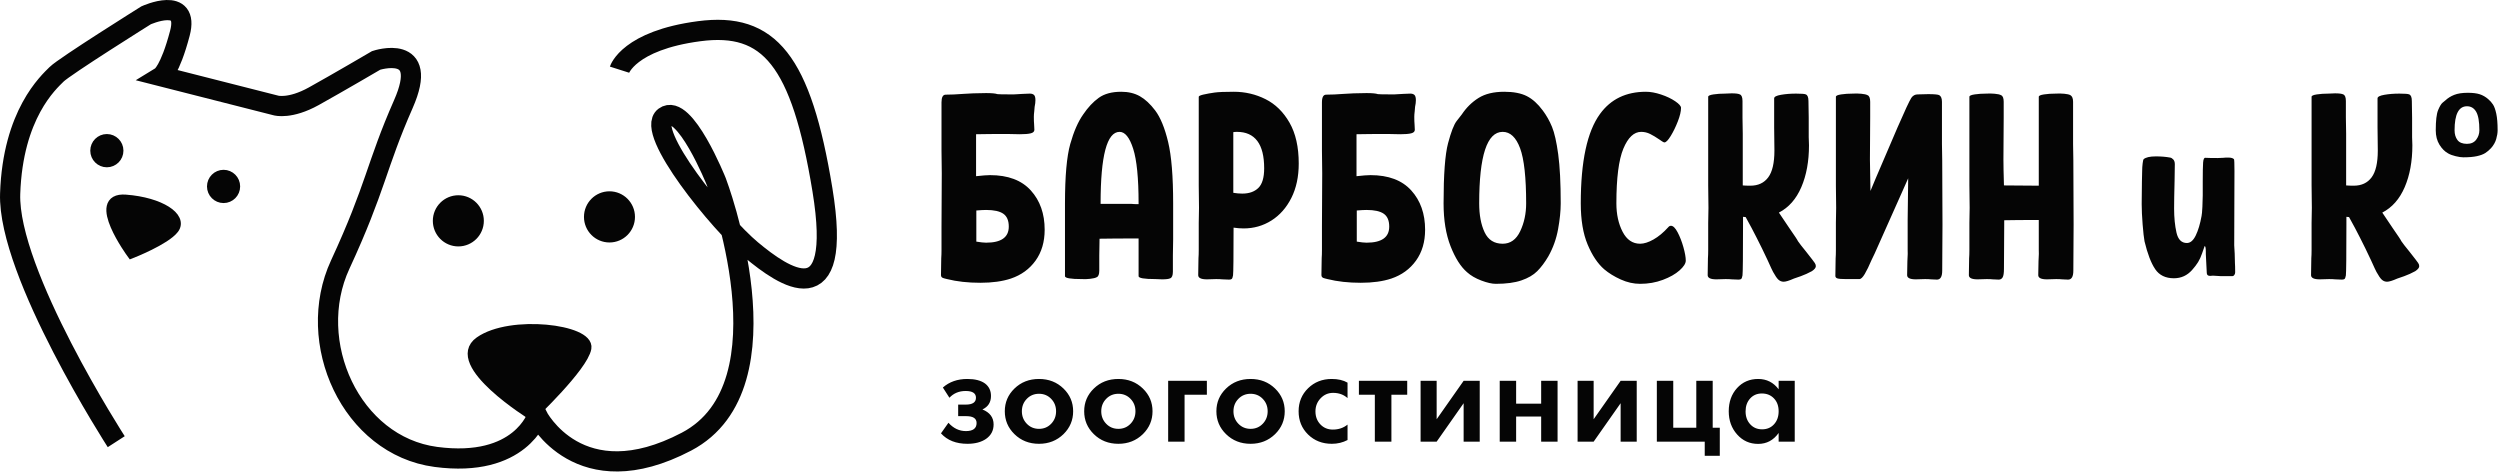
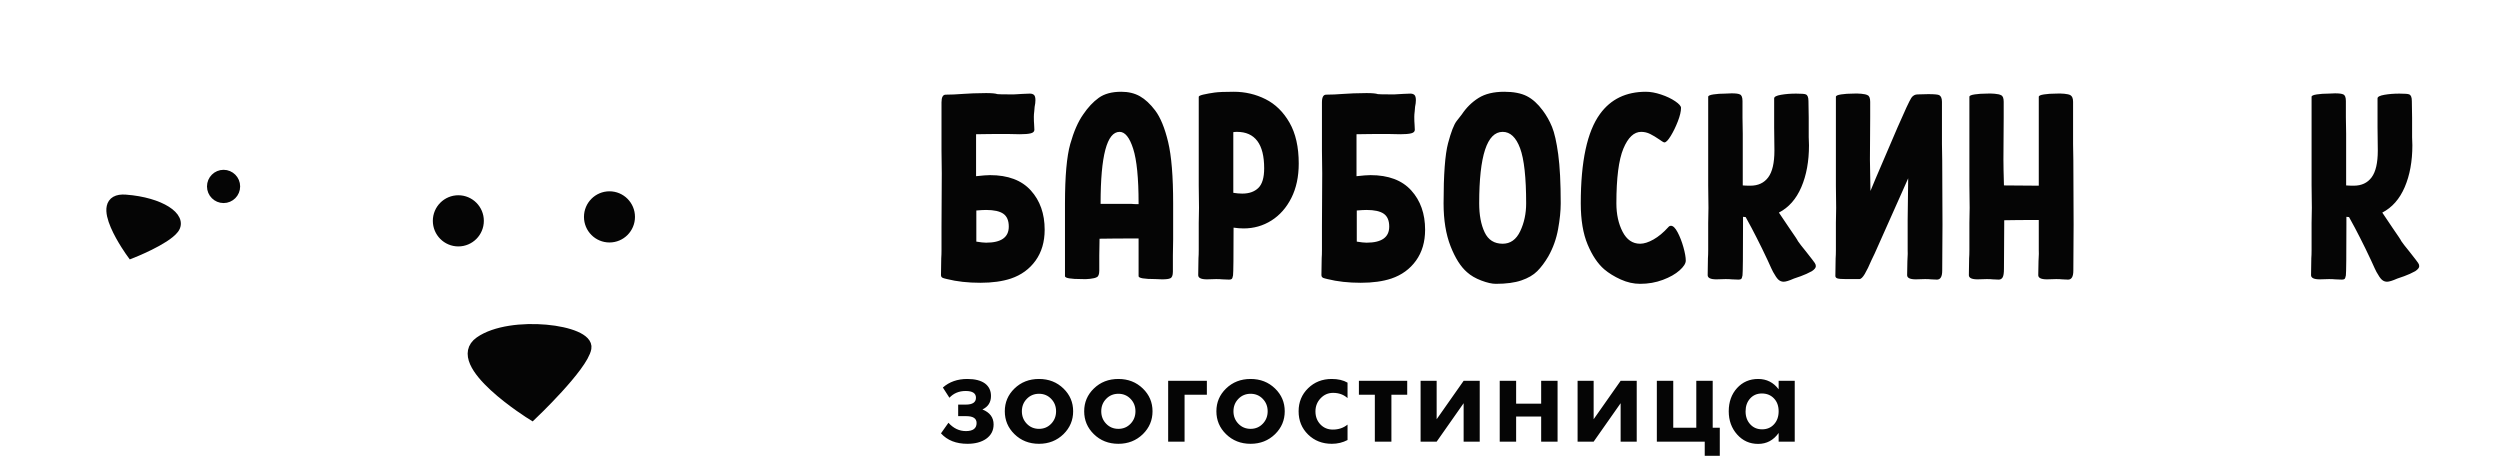
<svg xmlns="http://www.w3.org/2000/svg" width="657" height="124" viewBox="0 0 657 124" fill="none">
-   <path d="M30.549 116.073C30.549 116.073 1.971 71.813 2.669 50.903C3.367 29.994 12.775 21.627 14.866 19.535C16.956 17.444 38.389 4.027 38.389 4.027C38.389 4.027 49.889 -1.2 47.276 8.732C44.662 18.663 42.397 20.058 42.397 20.058L72.542 27.725C72.542 27.725 76.201 28.771 82.474 25.286C88.748 21.801 98.853 15.876 98.853 15.876C98.853 15.876 113.142 11.171 105.998 27.376C98.853 43.581 98.839 49.155 89.404 69.543C79.97 89.93 92.235 117.115 114.538 120.077C136.842 123.038 141.198 109.272 141.198 109.272C141.198 109.272 152.177 130.878 180.407 116.066C208.636 101.255 188.251 47.759 188.251 47.759C188.251 47.759 179.887 26.85 174.659 30.684C169.431 34.516 189.121 58.739 197.485 65.708C205.849 72.678 221.705 83.83 216.13 49.851C210.554 15.872 202.192 5.763 183.721 8.202C165.251 10.642 162.811 18.309 162.811 18.309" stroke="#050505" stroke-width="5.307" stroke-miterlimit="22.926" />
  <path fill-rule="evenodd" clip-rule="evenodd" d="M34.569 66.576C34.569 66.576 23.764 51.765 33 52.461C42.236 53.158 47.987 57.166 45.721 60.129C43.456 63.091 34.569 66.576 34.569 66.576Z" fill="#050505" stroke="#050505" stroke-width="2.634" stroke-miterlimit="22.926" />
  <path fill-rule="evenodd" clip-rule="evenodd" d="M139.815 109.093C139.815 109.093 117.859 95.502 126.049 89.752C134.239 84.001 154.974 86.613 154.103 91.493C153.233 96.373 139.815 109.093 139.815 109.093Z" fill="#050505" stroke="#050505" stroke-width="2.634" stroke-miterlimit="22.926" />
  <path fill-rule="evenodd" clip-rule="evenodd" d="M120.451 52.635C123.423 52.635 125.832 55.053 125.832 58.037C125.832 61.02 123.423 63.438 120.451 63.438C117.479 63.438 115.07 61.02 115.07 58.037C115.07 55.053 117.479 52.635 120.451 52.635Z" fill="#050505" stroke="#050505" stroke-width="2.644" stroke-miterlimit="22.926" />
  <path fill-rule="evenodd" clip-rule="evenodd" d="M160.17 51.598C163.142 51.598 165.551 54.017 165.551 57C165.551 59.983 163.142 62.401 160.17 62.401C157.198 62.401 154.789 59.983 154.789 57C154.789 54.017 157.198 51.598 160.17 51.598Z" fill="#050505" stroke="#050505" stroke-width="2.644" stroke-miterlimit="22.926" />
  <path fill-rule="evenodd" clip-rule="evenodd" d="M58.754 45.949C60.43 45.949 61.789 47.313 61.789 48.995C61.789 50.678 60.43 52.042 58.754 52.042C57.077 52.042 55.719 50.678 55.719 48.995C55.719 47.313 57.077 45.949 58.754 45.949Z" fill="#050505" stroke="#050505" stroke-width="2.644" stroke-miterlimit="22.926" />
-   <path fill-rule="evenodd" clip-rule="evenodd" d="M28.082 36.549C29.758 36.549 31.117 37.913 31.117 39.596C31.117 41.278 29.758 42.642 28.082 42.642C26.406 42.642 25.047 41.278 25.047 39.596C25.047 37.913 26.406 36.549 28.082 36.549Z" fill="#050505" stroke="#050505" stroke-width="2.644" stroke-miterlimit="22.926" />
  <path d="M260.186 46.025C264.901 46.025 268.471 47.366 270.898 50.047C273.324 52.727 274.538 56.171 274.538 60.377C274.538 63.567 273.74 66.271 272.146 68.49C270.551 70.709 268.39 72.28 265.663 73.204C263.444 73.944 260.763 74.314 257.62 74.314C254.384 74.314 251.472 73.99 248.884 73.343C248.745 73.297 248.514 73.239 248.191 73.17C247.867 73.1 247.636 72.997 247.497 72.858C247.358 72.719 247.289 72.534 247.289 72.303L247.358 67.865C247.405 67.265 247.428 66.548 247.428 65.716V59.477L247.497 45.54L247.428 39.646V26.889C247.428 25.548 247.797 24.878 248.537 24.878C249.832 24.878 251.38 24.809 253.182 24.67C253.876 24.624 254.731 24.578 255.748 24.531C256.765 24.485 257.897 24.462 259.145 24.462C260.624 24.462 261.618 24.555 262.127 24.739C262.265 24.786 263.698 24.809 266.425 24.809L268.852 24.67L270.655 24.601C271.117 24.601 271.475 24.716 271.729 24.947C271.984 25.178 272.111 25.641 272.111 26.334C272.111 26.842 272.042 27.42 271.903 28.067C271.903 28.345 271.868 28.749 271.799 29.281C271.729 29.812 271.695 30.286 271.695 30.702C271.695 31.534 271.718 32.193 271.765 32.678C271.811 33.163 271.834 33.637 271.834 34.1C271.834 34.562 271.522 34.874 270.898 35.035C270.274 35.198 269.314 35.278 268.02 35.278L264.692 35.209C261.41 35.209 258.683 35.232 256.511 35.278V46.303C258.174 46.117 259.4 46.025 260.186 46.025ZM259.145 63.775C263.121 63.775 265.108 62.365 265.108 59.546C265.108 57.974 264.634 56.853 263.687 56.183C262.739 55.513 261.226 55.177 259.145 55.177C258.545 55.177 257.689 55.224 256.58 55.316V58.297V63.498C257.689 63.682 258.545 63.775 259.145 63.775ZM303.589 29.038C304.976 30.887 306.108 33.649 306.986 37.324C307.865 40.998 308.303 46.372 308.303 53.444V62.873L308.234 67.172V71.402C308.234 72.372 308.003 72.951 307.541 73.135C307.171 73.32 306.455 73.412 305.391 73.412L303.658 73.343C300.699 73.343 299.221 73.089 299.221 72.581V62.666H299.082C294.876 62.666 291.502 62.689 288.959 62.735V62.873L288.89 67.172V71.125C288.89 72.095 288.659 72.673 288.196 72.858C287.873 73.043 287.307 73.181 286.498 73.274C285.689 73.366 284.961 73.389 284.314 73.343C281.355 73.343 279.877 73.089 279.877 72.581V53.444C279.877 46.326 280.339 41.125 281.263 37.844C282.188 34.562 283.32 31.973 284.661 30.078C285.909 28.229 287.272 26.773 288.751 25.71C290.23 24.647 292.195 24.115 294.645 24.115C296.54 24.115 298.181 24.508 299.567 25.294C300.954 26.079 302.295 27.328 303.589 29.038ZM297.418 53.582C297.742 53.629 298.343 53.652 299.221 53.652V53.444C299.221 46.834 298.747 42.05 297.799 39.092C296.852 36.133 295.661 34.654 294.229 34.654C290.9 34.654 289.237 40.917 289.237 53.444V53.582H297.418ZM324.25 24.115C327.209 24.115 329.982 24.762 332.571 26.056C335.16 27.351 337.263 29.408 338.88 32.228C340.498 35.047 341.307 38.629 341.307 42.974C341.307 46.441 340.66 49.457 339.366 52.023C338.071 54.588 336.326 56.564 334.131 57.951C331.935 59.337 329.497 60.031 326.816 60.031C325.984 60.031 325.106 59.961 324.181 59.823C324.181 67.496 324.135 71.679 324.043 72.372C323.95 72.881 323.835 73.193 323.696 73.308C323.557 73.424 323.326 73.482 323.003 73.482L321.2 73.412C320.83 73.366 320.299 73.343 319.605 73.343L317.179 73.412C315.653 73.412 314.89 73.043 314.89 72.303L314.96 67.865C315.006 67.265 315.029 66.548 315.029 65.716V58.575L315.098 54.622L315.029 48.729V25.433C315.029 25.248 315.399 25.063 316.138 24.878C317.156 24.647 318.173 24.462 319.189 24.323C320.206 24.184 321.894 24.115 324.25 24.115ZM326.469 50.878C328.272 50.878 329.682 50.381 330.699 49.388C331.716 48.394 332.224 46.672 332.224 44.222C332.224 41.033 331.623 38.641 330.422 37.047C329.219 35.452 327.44 34.654 325.083 34.654C324.713 34.654 324.389 34.678 324.112 34.724V35.14V50.67C324.944 50.809 325.73 50.878 326.469 50.878ZM360.166 46.025C364.881 46.025 368.451 47.366 370.878 50.047C373.305 52.727 374.518 56.171 374.518 60.377C374.518 63.567 373.721 66.271 372.126 68.49C370.532 70.709 368.371 72.28 365.643 73.204C363.424 73.944 360.744 74.314 357.601 74.314C354.365 74.314 351.453 73.99 348.864 73.343C348.726 73.297 348.495 73.239 348.171 73.17C347.847 73.1 347.616 72.997 347.478 72.858C347.339 72.719 347.27 72.534 347.27 72.303L347.339 67.865C347.385 67.265 347.408 66.548 347.408 65.716V59.477L347.478 45.54L347.408 39.646V26.889C347.408 25.548 347.778 24.878 348.518 24.878C349.812 24.878 351.361 24.809 353.163 24.67C353.857 24.624 354.712 24.578 355.729 24.531C356.745 24.485 357.878 24.462 359.126 24.462C360.605 24.462 361.599 24.555 362.107 24.739C362.246 24.786 363.679 24.809 366.406 24.809L368.833 24.67L370.635 24.601C371.098 24.601 371.456 24.716 371.71 24.947C371.964 25.178 372.092 25.641 372.092 26.334C372.092 26.842 372.023 27.42 371.883 28.067C371.883 28.345 371.849 28.749 371.78 29.281C371.71 29.812 371.675 30.286 371.675 30.702C371.675 31.534 371.699 32.193 371.745 32.678C371.791 33.163 371.814 33.637 371.814 34.1C371.814 34.562 371.502 34.874 370.878 35.035C370.254 35.198 369.295 35.278 368.001 35.278L364.673 35.209C361.391 35.209 358.663 35.232 356.491 35.278V46.303C358.155 46.117 359.38 46.025 360.166 46.025ZM359.126 63.775C363.101 63.775 365.089 62.365 365.089 59.546C365.089 57.974 364.615 56.853 363.667 56.183C362.72 55.513 361.206 55.177 359.126 55.177C358.525 55.177 357.67 55.224 356.561 55.316V58.297V63.498C357.67 63.682 358.525 63.775 359.126 63.775ZM410.156 53.444C410.156 55.431 409.925 57.697 409.463 60.238C409.001 62.781 408.146 65.162 406.897 67.38C405.973 68.952 405.002 70.246 403.985 71.263C402.969 72.28 401.582 73.089 399.825 73.69C398.069 74.291 395.827 74.591 393.1 74.591C392.083 74.591 390.812 74.302 389.286 73.724C387.761 73.147 386.513 72.419 385.542 71.54C383.878 70.108 382.434 67.831 381.209 64.711C379.984 61.591 379.371 57.835 379.371 53.444C379.371 45.863 379.764 40.594 380.55 37.636C381.336 34.678 382.087 32.736 382.804 31.811C383.52 30.887 383.97 30.309 384.156 30.078C385.357 28.275 386.825 26.831 388.558 25.745C390.292 24.658 392.545 24.115 395.318 24.115C397.768 24.115 399.744 24.497 401.247 25.259C402.749 26.022 404.147 27.282 405.441 29.038C406.412 30.332 407.221 31.765 407.868 33.337C408.515 34.908 409.058 37.312 409.498 40.547C409.936 43.783 410.156 48.082 410.156 53.444ZM394.903 34.654C390.789 34.654 388.731 40.917 388.731 53.444C388.731 56.495 389.205 59.026 390.153 61.036C391.1 63.047 392.684 64.052 394.903 64.052C396.936 64.052 398.473 62.954 399.513 60.758C400.553 58.563 401.073 56.125 401.073 53.444C401.073 46.649 400.542 41.819 399.479 38.953C398.415 36.087 396.89 34.654 394.903 34.654ZM443.021 68.49C443.021 69.229 442.477 70.085 441.391 71.055C440.305 72.026 438.837 72.858 436.988 73.551C435.14 74.244 433.152 74.591 431.026 74.591C429.315 74.591 427.617 74.21 425.93 73.447C424.242 72.685 422.798 71.794 421.596 70.778C419.886 69.299 418.43 67.126 417.228 64.26C416.026 61.395 415.426 57.789 415.426 53.444C415.426 42.396 417.113 34.562 420.487 29.939C423.307 26.056 427.328 24.115 432.551 24.115C433.753 24.115 435.082 24.358 436.538 24.843C437.994 25.329 439.23 25.918 440.248 26.611C441.265 27.305 441.773 27.882 441.773 28.345C441.773 29.269 441.495 30.448 440.941 31.881C440.386 33.314 439.762 34.597 439.069 35.729C438.376 36.861 437.821 37.428 437.405 37.428C437.266 37.428 437.047 37.324 436.746 37.116C436.445 36.907 436.226 36.757 436.087 36.665C435.209 36.064 434.4 35.578 433.661 35.209C432.921 34.839 432.135 34.654 431.303 34.654C429.408 34.654 427.848 36.122 426.623 39.057C425.399 41.992 424.785 46.788 424.785 53.444C424.785 56.31 425.329 58.794 426.415 60.898C427.501 63.001 429.038 64.052 431.026 64.052C432.043 64.052 433.21 63.682 434.527 62.943C435.845 62.203 437.151 61.117 438.445 59.684C438.63 59.453 438.861 59.337 439.138 59.337C439.693 59.337 440.271 59.904 440.872 61.036C441.472 62.169 441.98 63.474 442.397 64.953C442.813 66.433 443.021 67.611 443.021 68.49ZM476.926 69.114C477.11 69.391 477.203 69.668 477.203 69.946C477.203 70.362 476.856 70.801 476.163 71.263C475.238 71.771 474.267 72.211 473.251 72.581L471.448 73.204C470.2 73.759 469.299 74.037 468.744 74.037C468.236 74.037 467.785 73.863 467.392 73.517C466.999 73.17 466.525 72.488 465.971 71.471C465.832 71.24 465.347 70.2 464.515 68.351C463.59 66.364 463.105 65.347 463.059 65.3C462.92 65.023 462.446 64.075 461.637 62.457C460.829 60.84 459.869 59.037 458.76 57.049L458.067 56.98V58.991C458.067 67.126 458.02 71.587 457.928 72.372C457.835 72.881 457.72 73.193 457.581 73.308C457.443 73.424 457.212 73.482 456.888 73.482L455.085 73.412C454.716 73.366 454.184 73.343 453.491 73.343L451.064 73.412C449.538 73.412 448.776 73.043 448.776 72.303L448.845 67.865C448.891 67.265 448.914 66.548 448.914 65.716V58.575L448.984 54.622L448.914 48.729V25.433C448.914 25.155 449.376 24.947 450.301 24.809C451.225 24.67 452.242 24.601 453.352 24.601L455.085 24.531C456.148 24.531 456.865 24.624 457.235 24.809C457.697 24.993 457.928 25.571 457.928 26.542V30.84L457.997 35.14V48.729C458.506 48.776 459.176 48.799 460.008 48.799C462.042 48.799 463.602 48.071 464.688 46.614C465.774 45.158 466.317 42.813 466.317 39.577L466.248 33.475V25.849C466.248 25.433 466.849 25.121 468.051 24.913C469.252 24.704 470.57 24.601 472.003 24.601C473.436 24.601 474.291 24.67 474.568 24.809C475.03 24.993 475.261 25.571 475.261 26.542L475.331 30.98V36.041L475.401 38.19C475.401 42.396 474.73 46.06 473.389 49.18C472.049 52.3 470.085 54.53 467.496 55.871L470.2 59.892C471.68 62.018 472.442 63.174 472.488 63.359C472.858 63.913 473.575 64.838 474.638 66.132C476.024 67.889 476.787 68.883 476.926 69.114ZM510.484 58.991L510.414 71.125C510.414 72.696 509.952 73.482 509.028 73.482L507.433 73.412C507.11 73.366 506.601 73.343 505.908 73.343L503.481 73.412C501.956 73.412 501.193 73.043 501.193 72.303L501.262 68.628C501.355 67.057 501.378 66.086 501.332 65.716V57.812L501.47 46.857L500.084 49.977C495.322 60.701 492.85 66.248 492.665 66.618L491.833 68.351C491.186 69.876 490.596 71.09 490.065 71.991C489.533 72.892 489.06 73.343 488.643 73.343H485.177C484.021 73.343 483.259 73.285 482.889 73.17C482.519 73.054 482.334 72.835 482.334 72.511L482.403 67.935C482.45 67.288 482.473 66.548 482.473 65.716V58.575L482.542 54.622L482.473 48.729V25.433C482.473 25.155 482.935 24.947 483.859 24.809C484.784 24.67 485.801 24.601 486.91 24.601C487.603 24.555 488.343 24.566 489.129 24.635C489.915 24.704 490.469 24.832 490.793 25.017C491.255 25.201 491.486 25.779 491.486 26.75V30.84L491.417 41.934L491.555 50.185L492.942 46.857C494.837 42.373 496.744 37.925 498.662 33.51C500.581 29.096 501.794 26.496 502.302 25.71C502.718 25.109 503.273 24.809 503.967 24.809L506.74 24.739C508.357 24.739 509.328 24.832 509.652 25.017C510.114 25.294 510.345 25.872 510.345 26.75V37.844L510.414 42.142L510.484 58.991ZM544.874 71.125C544.874 72.696 544.412 73.482 543.488 73.482L541.893 73.412C541.569 73.366 541.06 73.343 540.368 73.343L537.941 73.412C536.415 73.412 535.653 73.043 535.653 72.303L535.722 68.628C535.815 67.057 535.838 66.086 535.791 65.716V57.812C531.909 57.812 528.881 57.835 526.708 57.882V58.991L526.639 70.639C526.639 71.748 526.524 72.5 526.293 72.892C526.061 73.285 525.714 73.482 525.253 73.482L523.658 73.412C523.334 73.366 522.826 73.343 522.133 73.343L519.706 73.412C518.18 73.412 517.418 73.043 517.418 72.303L517.487 67.865C517.533 67.265 517.556 66.548 517.556 65.716V58.575L517.625 54.622L517.556 48.729V25.433C517.556 25.155 518.018 24.947 518.943 24.809C519.867 24.67 520.884 24.601 521.993 24.601C522.687 24.555 523.427 24.566 524.212 24.635C524.998 24.704 525.553 24.832 525.877 25.017C526.339 25.201 526.57 25.779 526.57 26.75V30.84L526.5 41.934C526.5 43.413 526.547 45.678 526.639 48.729L535.791 48.799V25.433C535.791 25.155 536.253 24.947 537.178 24.809C538.102 24.67 539.119 24.601 540.229 24.601C540.968 24.555 541.72 24.566 542.482 24.635C543.245 24.704 543.788 24.832 544.112 25.017C544.574 25.294 544.805 25.872 544.805 26.75V37.844L544.874 42.142L544.944 58.991L544.874 71.125ZM635.494 69.114C635.679 69.391 635.772 69.668 635.772 69.946C635.772 70.362 635.425 70.801 634.731 71.263C633.807 71.771 632.836 72.211 631.819 72.581L630.016 73.204C628.768 73.759 627.867 74.037 627.313 74.037C626.804 74.037 626.353 73.863 625.96 73.517C625.568 73.17 625.094 72.488 624.539 71.471C624.401 71.24 623.915 70.2 623.083 68.351C622.158 66.364 621.673 65.347 621.627 65.3C621.489 65.023 621.015 64.075 620.206 62.457C619.397 60.84 618.438 59.037 617.328 57.049L616.635 56.98V58.991C616.635 67.126 616.589 71.587 616.496 72.372C616.404 72.881 616.288 73.193 616.149 73.308C616.011 73.424 615.78 73.482 615.456 73.482L613.653 73.412C613.284 73.366 612.752 73.343 612.059 73.343L609.632 73.412C608.107 73.412 607.344 73.043 607.344 72.303L607.413 67.865C607.46 67.265 607.483 66.548 607.483 65.716V58.575L607.552 54.622L607.483 48.729V25.433C607.483 25.155 607.945 24.947 608.869 24.809C609.794 24.67 610.811 24.601 611.92 24.601L613.653 24.531C614.717 24.531 615.433 24.624 615.803 24.809C616.265 24.993 616.496 25.571 616.496 26.542V30.84L616.566 35.14V48.729C617.074 48.776 617.744 48.799 618.577 48.799C620.61 48.799 622.17 48.071 623.256 46.614C624.342 45.158 624.885 42.813 624.885 39.577L624.816 33.475V25.849C624.816 25.433 625.417 25.121 626.619 24.913C627.821 24.704 629.138 24.601 630.571 24.601C632.004 24.601 632.859 24.67 633.137 24.809C633.599 24.993 633.83 25.571 633.83 26.542L633.899 30.98V36.041L633.969 38.19C633.969 42.396 633.298 46.06 631.958 49.18C630.617 52.3 628.653 54.53 626.065 55.871L628.768 59.892C630.248 62.018 631.01 63.174 631.057 63.359C631.426 63.913 632.143 64.838 633.206 66.132C634.593 67.889 635.355 68.883 635.494 69.114Z" fill="#050505" />
-   <path d="M656.376 34.238C656.376 34.906 656.255 35.667 656.01 36.521C655.766 37.375 655.314 38.175 654.655 38.92C654.167 39.448 653.654 39.883 653.117 40.224C652.58 40.566 651.848 40.838 650.92 41.04C649.992 41.242 648.809 41.343 647.367 41.343C646.831 41.343 646.16 41.246 645.354 41.051C644.548 40.858 643.889 40.613 643.376 40.318C642.497 39.836 641.735 39.072 641.087 38.024C640.44 36.975 640.117 35.713 640.117 34.238C640.117 31.691 640.324 29.921 640.74 28.927C641.155 27.933 641.551 27.281 641.929 26.97C642.308 26.66 642.546 26.465 642.643 26.388C643.278 25.782 644.054 25.297 644.969 24.932C645.885 24.567 647.075 24.385 648.54 24.385C649.833 24.385 650.877 24.513 651.67 24.769C652.464 25.025 653.203 25.449 653.886 26.039C654.399 26.474 654.826 26.955 655.167 27.483C655.509 28.011 655.796 28.819 656.028 29.905C656.26 30.992 656.376 32.437 656.376 34.238ZM648.32 27.925C646.147 27.925 645.061 30.029 645.061 34.238C645.061 35.263 645.311 36.113 645.811 36.789C646.312 37.464 647.148 37.803 648.32 37.803C649.394 37.803 650.205 37.433 650.755 36.696C651.305 35.958 651.579 35.139 651.579 34.238C651.579 31.955 651.298 30.332 650.737 29.37C650.176 28.407 649.37 27.925 648.32 27.925Z" fill="#050505" />
-   <path d="M584.293 41.471C584.583 41.43 584.998 41.409 585.536 41.409C586.324 41.409 586.843 41.554 587.091 41.844C587.174 41.969 587.216 43.005 587.216 44.954L587.153 64.482C587.236 65.478 587.278 66.204 587.278 66.659L587.34 69.085C587.382 69.624 587.402 70.453 587.402 71.573C587.402 71.821 587.33 72.05 587.184 72.257C587.04 72.464 586.884 72.568 586.718 72.568H583.609C583.236 72.568 582.883 72.547 582.551 72.505C582.22 72.464 581.888 72.444 581.556 72.444C581.266 72.444 581.017 72.464 580.81 72.505C580.229 72.505 579.939 72.236 579.939 71.697L579.69 66.784V66.162C579.69 65.167 579.587 64.669 579.379 64.669C579.255 65.001 579.037 65.623 578.726 66.535C578.415 67.447 578.063 68.225 577.669 68.867C577.275 69.51 576.746 70.204 576.083 70.951C574.798 72.402 573.201 73.128 571.295 73.128C569.097 73.128 567.459 72.33 566.381 70.733C565.303 69.137 564.37 66.701 563.582 63.426C563.416 62.555 563.251 61.083 563.085 59.01C562.919 56.937 562.836 55.133 562.836 53.599L562.898 47.691C562.939 46.985 562.96 46.073 562.96 44.954C562.96 44.291 563.002 43.627 563.085 42.964C563.167 42.3 563.251 41.927 563.333 41.844C563.913 41.346 564.992 41.098 566.567 41.098C567.936 41.098 569.179 41.202 570.299 41.409C570.589 41.45 570.869 41.616 571.139 41.907C571.408 42.196 571.543 42.611 571.543 43.15L571.481 47.442C571.398 50.676 571.356 53.122 571.356 54.781C571.356 57.185 571.564 59.3 571.978 61.124C572.393 62.949 573.305 63.861 574.715 63.861C575.627 63.861 576.404 63.197 577.047 61.87C577.689 60.544 578.198 58.844 578.571 56.771C578.654 56.398 578.726 55.599 578.789 54.376C578.851 53.153 578.882 52.148 578.882 51.36V47.628C578.882 45.265 578.913 43.638 578.975 42.746C579.037 41.854 579.234 41.43 579.566 41.471C580.271 41.513 581.349 41.533 582.8 41.533L584.293 41.471Z" fill="#050505" />
  <path d="M261.118 111.551C261.118 109.708 260.136 108.395 258.18 107.604C259.679 106.901 260.431 105.724 260.431 104.061C260.431 102.666 259.907 101.576 258.867 100.785C257.782 99.99 256.228 99.592 254.217 99.592C251.633 99.592 249.486 100.339 247.785 101.843L249.507 104.525C250.614 103.342 252.037 102.753 253.77 102.753C255.579 102.753 256.484 103.342 256.484 104.525C256.484 105.729 255.59 106.329 253.803 106.329H251.807V109.365H253.933C255.743 109.365 256.648 109.965 256.648 111.169C256.648 112.581 255.71 113.29 253.835 113.29C252.091 113.29 250.559 112.559 249.251 111.104L247.289 113.884C248.94 115.715 251.257 116.631 254.249 116.631C256.261 116.631 257.891 116.195 259.139 115.334C260.458 114.407 261.118 113.148 261.118 111.551ZM282.022 108.084C282.022 105.74 281.177 103.751 279.488 102.11C277.76 100.431 275.617 99.592 273.05 99.592C270.472 99.592 268.324 100.431 266.596 102.11C264.907 103.751 264.062 105.74 264.062 108.084C264.062 110.439 264.907 112.439 266.596 114.091C268.324 115.781 270.472 116.631 273.05 116.631C275.606 116.631 277.749 115.781 279.488 114.091C281.177 112.428 282.022 110.428 282.022 108.084ZM277.536 108.084C277.536 109.371 277.111 110.466 276.25 111.36C275.394 112.254 274.326 112.701 273.05 112.701C271.775 112.701 270.701 112.254 269.84 111.36C268.978 110.466 268.548 109.371 268.548 108.084C268.548 106.797 268.978 105.707 269.84 104.819C270.701 103.931 271.775 103.484 273.05 103.484C274.326 103.484 275.394 103.931 276.25 104.819C277.111 105.707 277.536 106.797 277.536 108.084ZM302.883 108.084C302.883 105.74 302.038 103.751 300.348 102.11C298.62 100.431 296.478 99.592 293.911 99.592C291.333 99.592 289.185 100.431 287.457 102.11C285.767 103.751 284.923 105.74 284.923 108.084C284.923 110.439 285.767 112.439 287.457 114.091C289.185 115.781 291.333 116.631 293.911 116.631C296.467 116.631 298.609 115.781 300.348 114.091C302.038 112.428 302.883 110.428 302.883 108.084ZM298.397 108.084C298.397 109.371 297.972 110.466 297.11 111.36C296.255 112.254 295.186 112.701 293.911 112.701C292.635 112.701 291.562 112.254 290.7 111.36C289.839 110.466 289.408 109.371 289.408 108.084C289.408 106.797 289.839 105.707 290.7 104.819C291.562 103.931 292.635 103.484 293.911 103.484C295.186 103.484 296.255 103.931 297.11 104.819C297.972 105.707 298.397 106.797 298.397 108.084ZM317.165 103.74V100.082H306.993V116.069H311.305V103.74H317.165ZM337.627 108.084C337.627 105.74 336.782 103.751 335.093 102.11C333.365 100.431 331.223 99.592 328.655 99.592C326.077 99.592 323.93 100.431 322.202 102.11C320.512 103.751 319.667 105.74 319.667 108.084C319.667 110.439 320.512 112.439 322.202 114.091C323.93 115.781 326.077 116.631 328.655 116.631C331.212 116.631 333.354 115.781 335.093 114.091C336.782 112.428 337.627 110.428 337.627 108.084ZM333.141 108.084C333.141 109.371 332.716 110.466 331.855 111.36C330.999 112.254 329.931 112.701 328.655 112.701C327.38 112.701 326.306 112.254 325.445 111.36C324.583 110.466 324.153 109.371 324.153 108.084C324.153 106.797 324.583 105.707 325.445 104.819C326.306 103.931 327.38 103.484 328.655 103.484C329.931 103.484 330.999 103.931 331.855 104.819C332.716 105.707 333.141 106.797 333.141 108.084ZM354.133 115.639V111.583C353.07 112.455 351.778 112.892 350.268 112.892C348.949 112.892 347.854 112.434 346.992 111.529C346.131 110.619 345.7 109.479 345.7 108.117C345.7 106.765 346.153 105.615 347.058 104.667C347.962 103.718 349.053 103.244 350.334 103.244C351.855 103.244 353.119 103.702 354.133 104.617V100.562C353.026 99.913 351.642 99.592 349.98 99.592C347.51 99.592 345.445 100.398 343.776 102.023C342.108 103.647 341.275 105.669 341.275 108.084C341.275 110.531 342.108 112.57 343.766 114.194C345.428 115.819 347.51 116.631 350.012 116.631C351.511 116.631 352.885 116.298 354.133 115.639ZM369.816 103.74V100.082H357.121V103.74H361.307V116.069H365.662V103.74H369.816ZM388.872 116.069V100.082H384.642L377.551 110.177V100.082H373.332V116.069H377.551L384.642 105.964V116.069H388.872ZM409.329 116.069V100.082H405.018V106.089H398.439V100.082H394.127V116.069H398.439V109.458H405.018V116.069H409.329ZM430.131 116.069V100.082H425.901L418.809 110.177V100.082H414.591V116.069H418.809L425.901 105.964V116.069H430.131ZM451.962 119.792V112.412H450.097V100.082H445.786V112.412H439.73V100.082H435.418V116.069H448.004V119.792H451.962ZM471.656 116.069V100.082H467.427V102.306C466.064 100.497 464.271 99.592 462.041 99.592C459.795 99.592 457.947 100.393 456.492 101.99C455.042 103.592 454.312 105.626 454.312 108.084C454.312 110.504 455.048 112.537 456.52 114.183C457.986 115.835 459.828 116.658 462.041 116.658C464.271 116.658 466.064 115.704 467.427 113.785V116.069H471.656ZM467.427 108.084C467.427 109.479 467.023 110.619 466.216 111.502C465.415 112.385 464.368 112.826 463.082 112.826C461.801 112.826 460.76 112.385 459.953 111.496C459.141 110.608 458.738 109.479 458.738 108.117C458.738 106.732 459.136 105.604 459.937 104.721C460.733 103.843 461.763 103.407 463.017 103.407C464.303 103.407 465.361 103.832 466.189 104.694C467.012 105.549 467.427 106.678 467.427 108.084Z" fill="#050505" />
</svg>